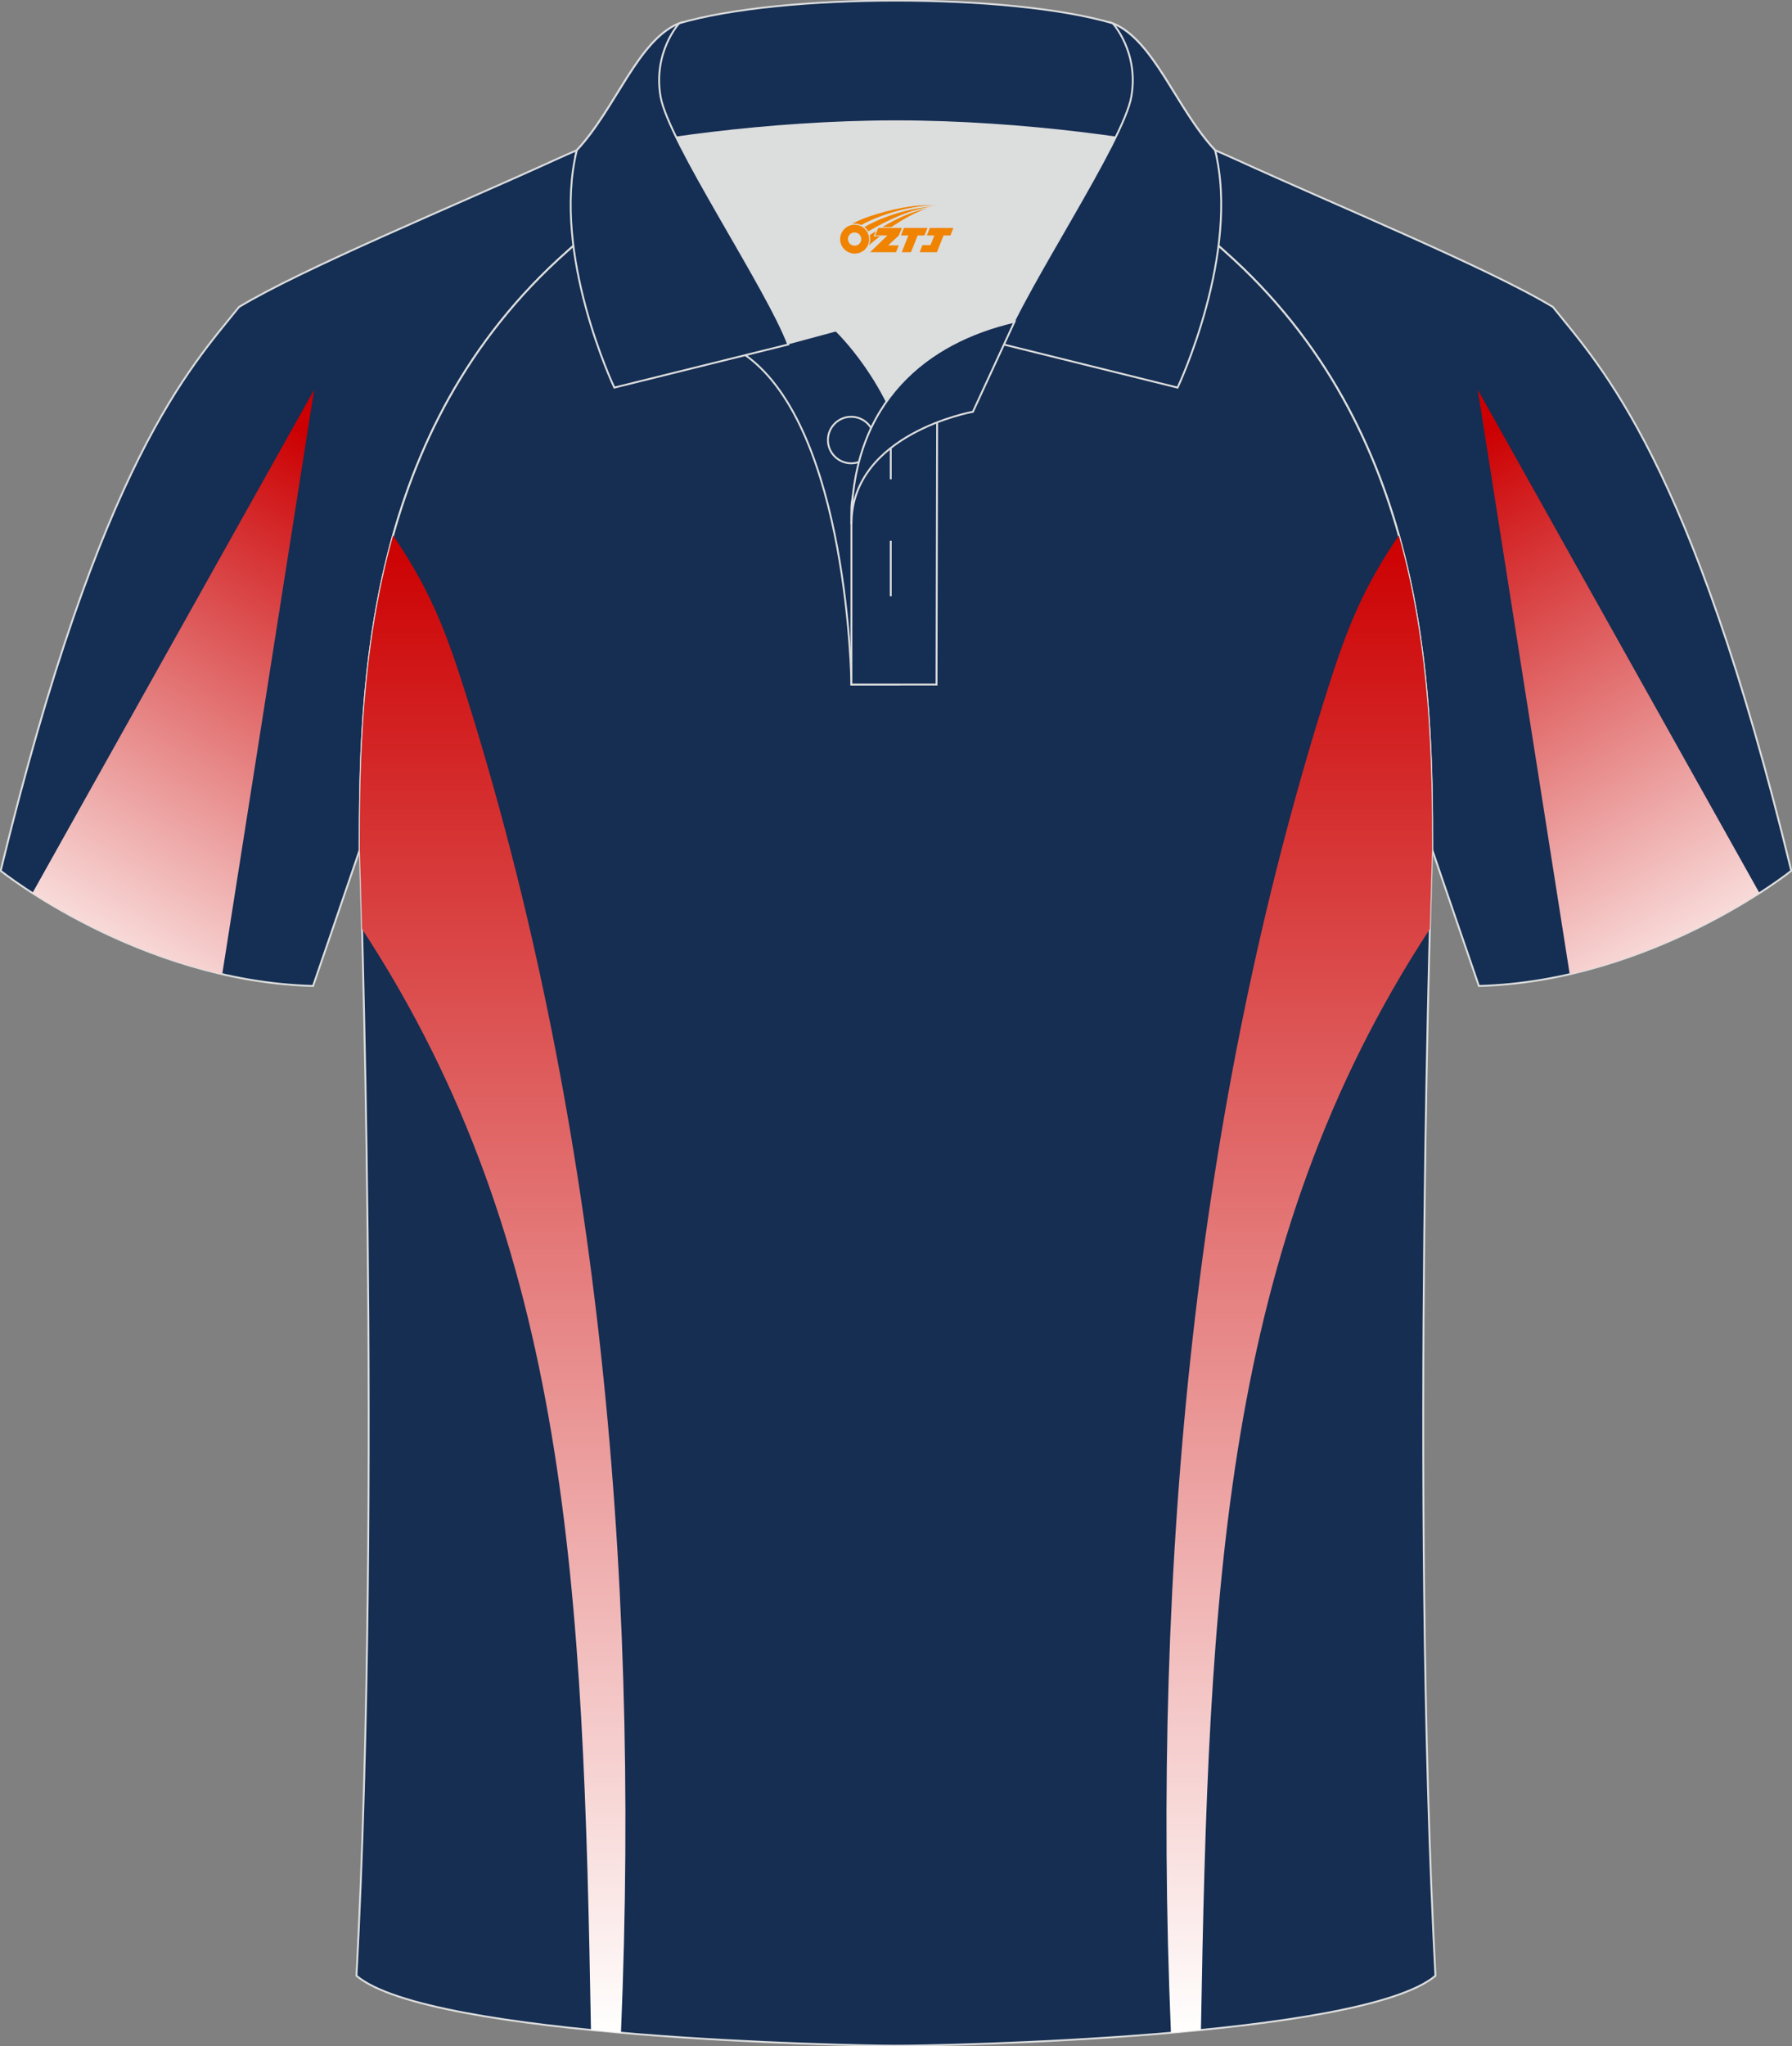
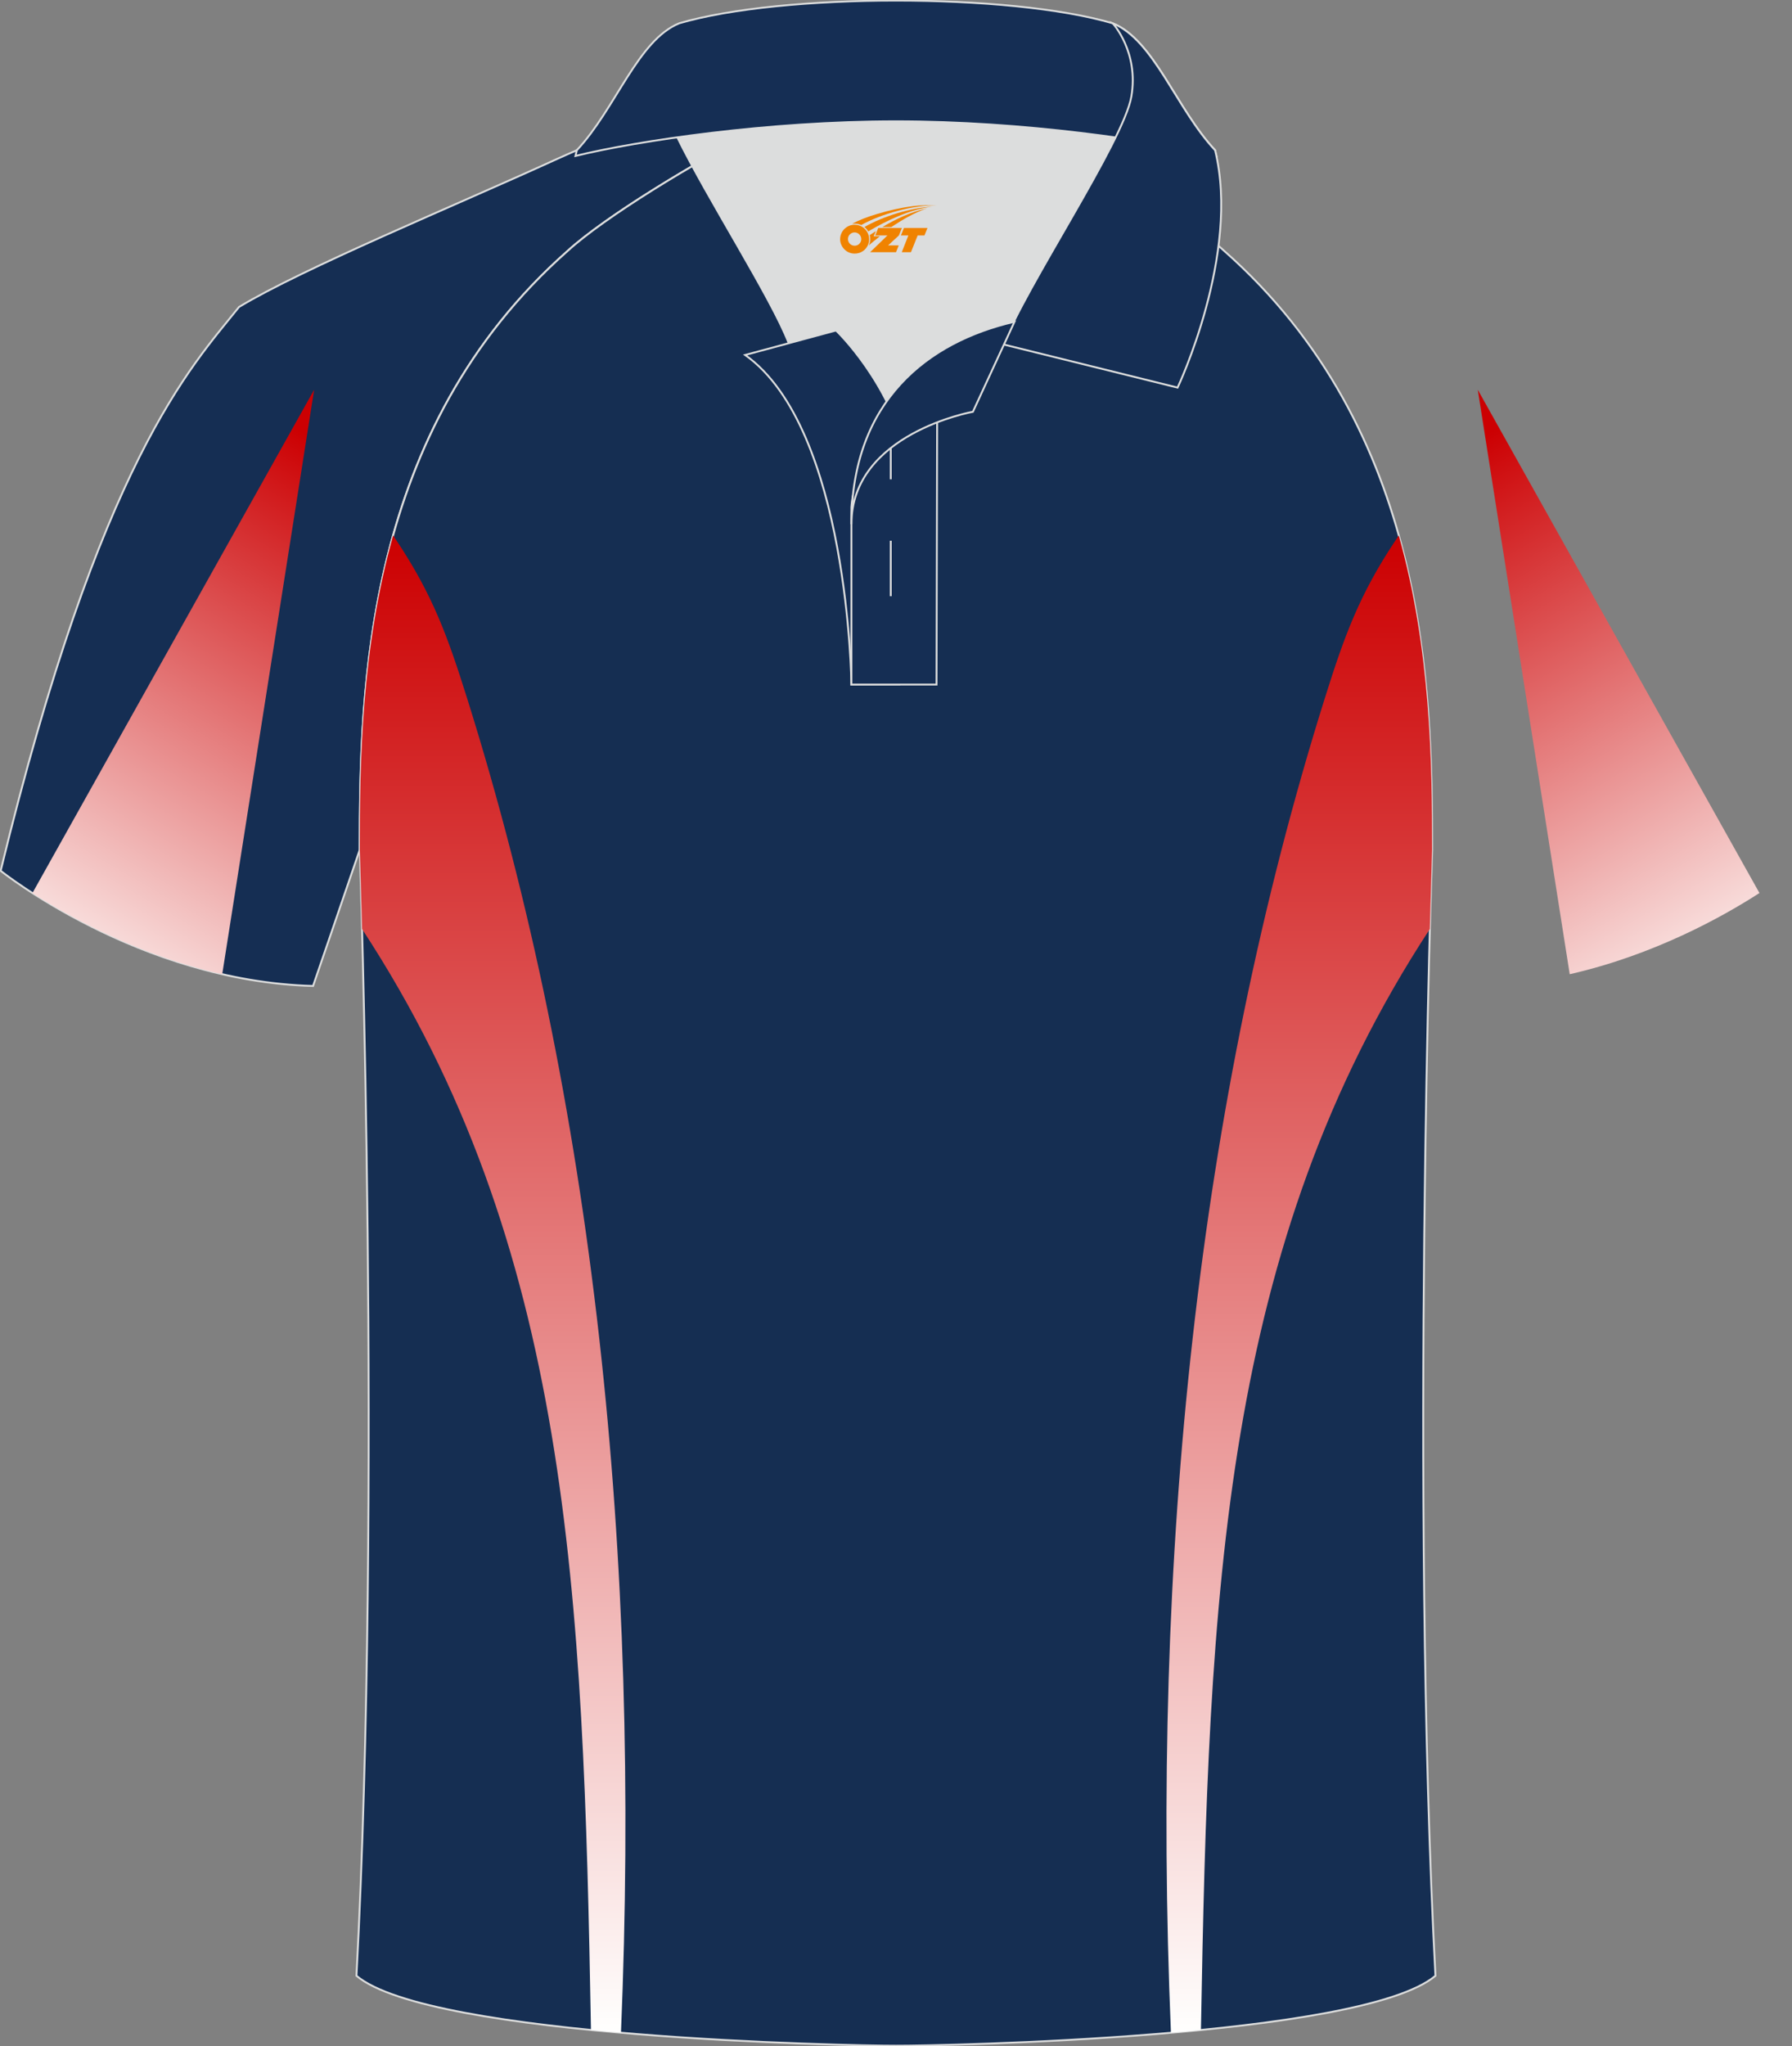
<svg xmlns="http://www.w3.org/2000/svg" version="1.1" id="图层_1" x="0px" y="0px" width="379.8px" height="433.5px" viewBox="0 0 379.8 433.5" enable-background="new 0 0 379.8 433.5" xml:space="preserve">
  <rect x="0" y="0" width="379.8" height="433.5" fill="#808080" stroke="none" />
  <g>
-     <path fill-rule="evenodd" clip-rule="evenodd" fill="#152E53" stroke="#DCDDDD" stroke-width="0.4" stroke-miterlimit="22.926" d="   M246.69,27.74c4.32,1.37,9.2,3.29,15.06,5.95c21.94,10.02,53.7,23.08,67.38,31.34c10.24,12.8,29.36,32.42,50.52,119.44   c0,0-29.19,23.38-66.21,24.4c0,0-7.16-20.82-9.89-28.84c0-34.68-1.03-88.85-44.05-126.87c-8.01-7.36-28.69-19.88-41.87-26.31   L246.69,27.74z" />
    <path fill-rule="evenodd" clip-rule="evenodd" fill="#152E53" stroke="#DCDDDD" stroke-width="0.4" stroke-miterlimit="22.926" d="   M133.09,27.74c-4.32,1.37-9.2,3.29-15.06,5.95C96.09,43.71,64.34,56.78,50.66,65.03C40.42,77.83,21.3,97.45,0.14,184.47   c0,0,29.19,23.38,66.21,24.4c0,0,7.16-20.82,9.89-28.84c0-34.68,1.03-88.85,44.05-126.87c8.01-7.36,28.69-19.88,41.87-26.31   L133.09,27.74z" />
    <linearGradient id="SVGID_1_" gradientUnits="userSpaceOnUse" x1="15.523" y1="-136.046" x2="81.564" y2="-21.66" gradientTransform="matrix(1 0 0 -1 0 80)">
      <stop offset="0" style="stop-color:#FFFFFD" />
      <stop offset="1" style="stop-color:#CC0002" />
    </linearGradient>
    <path fill-rule="evenodd" clip-rule="evenodd" fill="url(#SVGID_1_)" d="M47.1,206.38L66.58,82.56L6.87,189.19   C14.85,194.32,29.32,202.33,47.1,206.38z" />
    <path fill-rule="evenodd" clip-rule="evenodd" fill="#152E52" stroke="#DCDDDD" stroke-width="0.4" stroke-miterlimit="22.926" d="   M76.25,180.04c0,0.08,4.68,137.18-0.7,238.51c15.6,13.15,104.62,14.84,114.34,14.82c9.72,0.03,98.74-1.67,114.34-14.82   c-5.38-101.35-0.7-238.49-0.7-238.51l0,0c0-34.68-1.03-88.85-44.05-126.87c-7.66-7.03-26.88-18.77-40.06-25.42l-59.04-0.01   c-13.19,6.64-32.42,18.39-40.08,25.43C77.28,91.19,76.25,145.36,76.25,180.04L76.25,180.04z" />
    <linearGradient id="SVGID_2_" gradientUnits="userSpaceOnUse" x1="104.412" y1="-350.625" x2="104.412" y2="-33.455" gradientTransform="matrix(1 0 0 -1 0 80)">
      <stop offset="0" style="stop-color:#FFFFFE" />
      <stop offset="1" style="stop-color:#CC0001" />
    </linearGradient>
    <path fill-rule="evenodd" clip-rule="evenodd" fill="url(#SVGID_2_)" d="M76.74,196.81c44.02,67.19,46.87,140.24,48.51,233.22   c2.11,0.21,4.24,0.4,6.36,0.59c4.24-101.3-5.65-196.88-32.64-282.79c-4.08-12.98-7.25-21.79-14.94-33.33l-0.71-1.05   c-6.77,24.14-7.06,48.13-7.06,66.59l0,0C76.25,180.06,76.46,186.2,76.74,196.81z" />
    <linearGradient id="SVGID_3_" gradientUnits="userSpaceOnUse" x1="275.378" y1="-350.625" x2="275.378" y2="-33.455" gradientTransform="matrix(1 0 0 -1 0 80)">
      <stop offset="0" style="stop-color:#FFFFFE" />
      <stop offset="1" style="stop-color:#CC0001" />
    </linearGradient>
    <path fill-rule="evenodd" clip-rule="evenodd" fill="url(#SVGID_3_)" d="M303.04,196.81c-44.01,67.2-46.87,140.24-48.51,233.22   c-2.11,0.21-4.24,0.4-6.36,0.59c-4.24-101.3,5.65-196.88,32.64-282.79c4.08-12.98,7.25-21.79,14.94-33.33l0.71-1.05   c6.77,24.14,7.06,48.13,7.06,66.59l0,0C303.54,180.04,303.32,186.19,303.04,196.81z" />
    <g>
      <g>
        <path fill-rule="evenodd" clip-rule="evenodd" fill="#DCDDDD" d="M187.91,85.03c6.44-9.11,16.35-14.37,26.94-16.84     c5.24-10.64,16.09-27.82,21.62-39.14c-26.77-6.51-66.39-6.51-93.16,0c6.43,13.14,20,34.17,23.66,43.71l10.22-2.75     C177.19,70,183.19,75.68,187.91,85.03z" />
        <path fill-rule="evenodd" clip-rule="evenodd" fill="#152E54" stroke="#DCDDDD" stroke-width="0.4" stroke-miterlimit="22.926" d="     M157.93,75.2l19.26-5.19c0,0,11.74,11.1,15.3,27.84c3.55,16.74-1.86,47.18-1.86,47.18h-10.18     C180.45,145.02,179.92,90.77,157.93,75.2z" />
        <path fill-rule="evenodd" clip-rule="evenodd" fill="#152E54" stroke="#DCDDDD" stroke-width="0.4" stroke-miterlimit="22.926" d="     M180.45,107.48v37.54h18.04l0.14-60.77C189.79,87.16,180.94,98.69,180.45,107.48z" />
        <path fill-rule="evenodd" clip-rule="evenodd" fill="#152E54" stroke="#DCDDDD" stroke-width="0.4" stroke-miterlimit="22.926" d="     M121.97,33.03c13.39-3.26,40.91-7.33,67.92-7.33c27,0,54.53,4.07,67.92,7.33l-0.28-1.2C249.3,23.05,244.6,8.5,235.84,4.94     c-10.94-3.22-28.44-4.82-45.95-4.82s-35.01,1.61-45.95,4.82c-8.77,3.57-13.47,18.11-21.69,26.89L121.97,33.03z" />
-         <path fill-rule="evenodd" clip-rule="evenodd" fill="#152E54" stroke="#DCDDDD" stroke-width="0.4" stroke-miterlimit="22.926" d="     M143.94,4.94c0,0-5.58,6.05-3.94,15.53c1.63,9.49,22.57,40.53,27.06,52.51l-36.86,9.13c0,0-13.39-28.22-7.95-50.28     C130.48,23.05,135.18,8.5,143.94,4.94z" />
        <path fill-rule="evenodd" clip-rule="evenodd" fill="#152E54" stroke="#DCDDDD" stroke-width="0.4" stroke-miterlimit="22.926" d="     M235.84,4.94c0,0,5.58,6.05,3.94,15.53c-1.63,9.49-22.57,40.53-27.06,52.51l36.86,9.13c0,0,13.39-28.22,7.95-50.28     C249.31,23.05,244.6,8.5,235.84,4.94z" />
-         <path fill="none" stroke="#DCDDDD" stroke-width="0.4" stroke-miterlimit="22.926" d="M180.4,98.15c2.72,0,4.93-2.21,4.93-4.93     s-2.21-4.93-4.93-4.93c-2.72,0-4.93,2.21-4.93,4.93S177.69,98.15,180.4,98.15z" />
        <line fill="none" stroke="#DCDDDD" stroke-width="0.4" stroke-miterlimit="22.926" x1="188.79" y1="114.55" x2="188.79" y2="126.3" />
        <line fill="none" stroke="#DCDDDD" stroke-width="0.4" stroke-miterlimit="22.926" x1="188.79" y1="89.79" x2="188.79" y2="101.54" />
        <path fill-rule="evenodd" clip-rule="evenodd" fill="#152E54" stroke="#DCDDDD" stroke-width="0.4" stroke-miterlimit="22.926" d="     M215.01,68.16l-8.81,19.07c0,0-25.75,4.58-25.75,23.82C180.45,84.87,196.73,72.36,215.01,68.16z" />
      </g>
    </g>
    <linearGradient id="SVGID_4_" gradientUnits="userSpaceOnUse" x1="-99.636" y1="-136.044" x2="-33.596" y2="-21.658" gradientTransform="matrix(-1 0 0 -1 264.634 80)">
      <stop offset="0" style="stop-color:#FFFFFD" />
      <stop offset="1" style="stop-color:#CC0002" />
    </linearGradient>
    <path fill-rule="evenodd" clip-rule="evenodd" fill="url(#SVGID_4_)" d="M332.69,206.38L313.2,82.56l59.7,106.62   C364.93,194.32,350.46,202.33,332.69,206.38z" />
  </g>
  <g id="图层_x0020_1">
    <path fill="#F08300" d="M178.24,51.69c0.416,1.136,1.472,1.984,2.752,2.032c0.144,0,0.304,0,0.448-0.016h0.016   c0.016,0,0.064,0,0.128-0.016c0.032,0,0.048-0.016,0.08-0.016c0.064-0.016,0.144-0.032,0.224-0.048c0.016,0,0.016,0,0.032,0   c0.192-0.048,0.4-0.112,0.576-0.208c0.192-0.096,0.4-0.224,0.608-0.384c0.672-0.56,1.104-1.408,1.104-2.352   c0-0.224-0.032-0.448-0.08-0.672l0,0C184.08,49.81,184.03,49.64,183.95,49.46C183.48,48.37,182.4,47.61,181.13,47.61C179.44,47.61,178.06,48.98,178.06,50.68C178.06,51.03,178.12,51.37,178.24,51.69L178.24,51.69L178.24,51.69z M182.54,50.71L182.54,50.71C182.51,51.49,181.85,52.09,181.07,52.05C180.28,52.02,179.69,51.37,179.72,50.58c0.032-0.784,0.688-1.376,1.472-1.344   C181.96,49.27,182.57,49.94,182.54,50.71L182.54,50.71z" />
    <polygon fill="#F08300" points="196.57,48.29 ,195.93,49.88 ,194.49,49.88 ,193.07,53.43 ,191.12,53.43 ,192.52,49.88 ,190.94,49.88    ,191.58,48.29" />
    <path fill="#F08300" d="M198.54,43.56c-1.008-0.096-3.024-0.144-5.056,0.112c-2.416,0.304-5.152,0.912-7.616,1.664   C183.82,45.94,181.95,46.66,180.6,47.43C180.8,47.4,180.99,47.38,181.18,47.38c0.48,0,0.944,0.112,1.36,0.288   C186.64,45.35,193.84,43.3,198.54,43.56L198.54,43.56L198.54,43.56z" />
    <path fill="#F08300" d="M184.01,49.03c4-2.368,8.88-4.672,13.488-5.248c-4.608,0.288-10.224,2-14.288,4.304   C183.53,48.34,183.8,48.66,184.01,49.03C184.01,49.03,184.01,49.03,184.01,49.03z" />
-     <polygon fill="#F08300" points="202.06,48.29 ,201.44,49.88 ,199.98,49.88 ,198.57,53.43 ,198.11,53.43 ,196.6,53.43 ,194.91,53.43    ,195.5,51.93 ,197.21,51.93 ,198.03,49.88 ,196.44,49.88 ,197.08,48.29" />
    <polygon fill="#F08300" points="191.15,48.29 ,190.51,49.88 ,188.22,51.99 ,190.48,51.99 ,189.9,53.43 ,184.41,53.43 ,188.08,49.88    ,185.5,49.88 ,186.14,48.29" />
    <path fill="#F08300" d="M196.43,44.15c-3.376,0.752-6.464,2.192-9.424,3.952h1.888C191.32,46.53,193.66,45.1,196.43,44.15z    M185.63,48.97C185,49.35,184.94,49.4,184.33,49.81c0.064,0.256,0.112,0.544,0.112,0.816c0,0.496-0.112,0.976-0.32,1.392   c0.176-0.16,0.32-0.304,0.432-0.4c0.272-0.24,0.768-0.64,1.6-1.296l0.32-0.256H185.15l0,0L185.63,48.97L185.63,48.97L185.63,48.97z" />
  </g>
</svg>